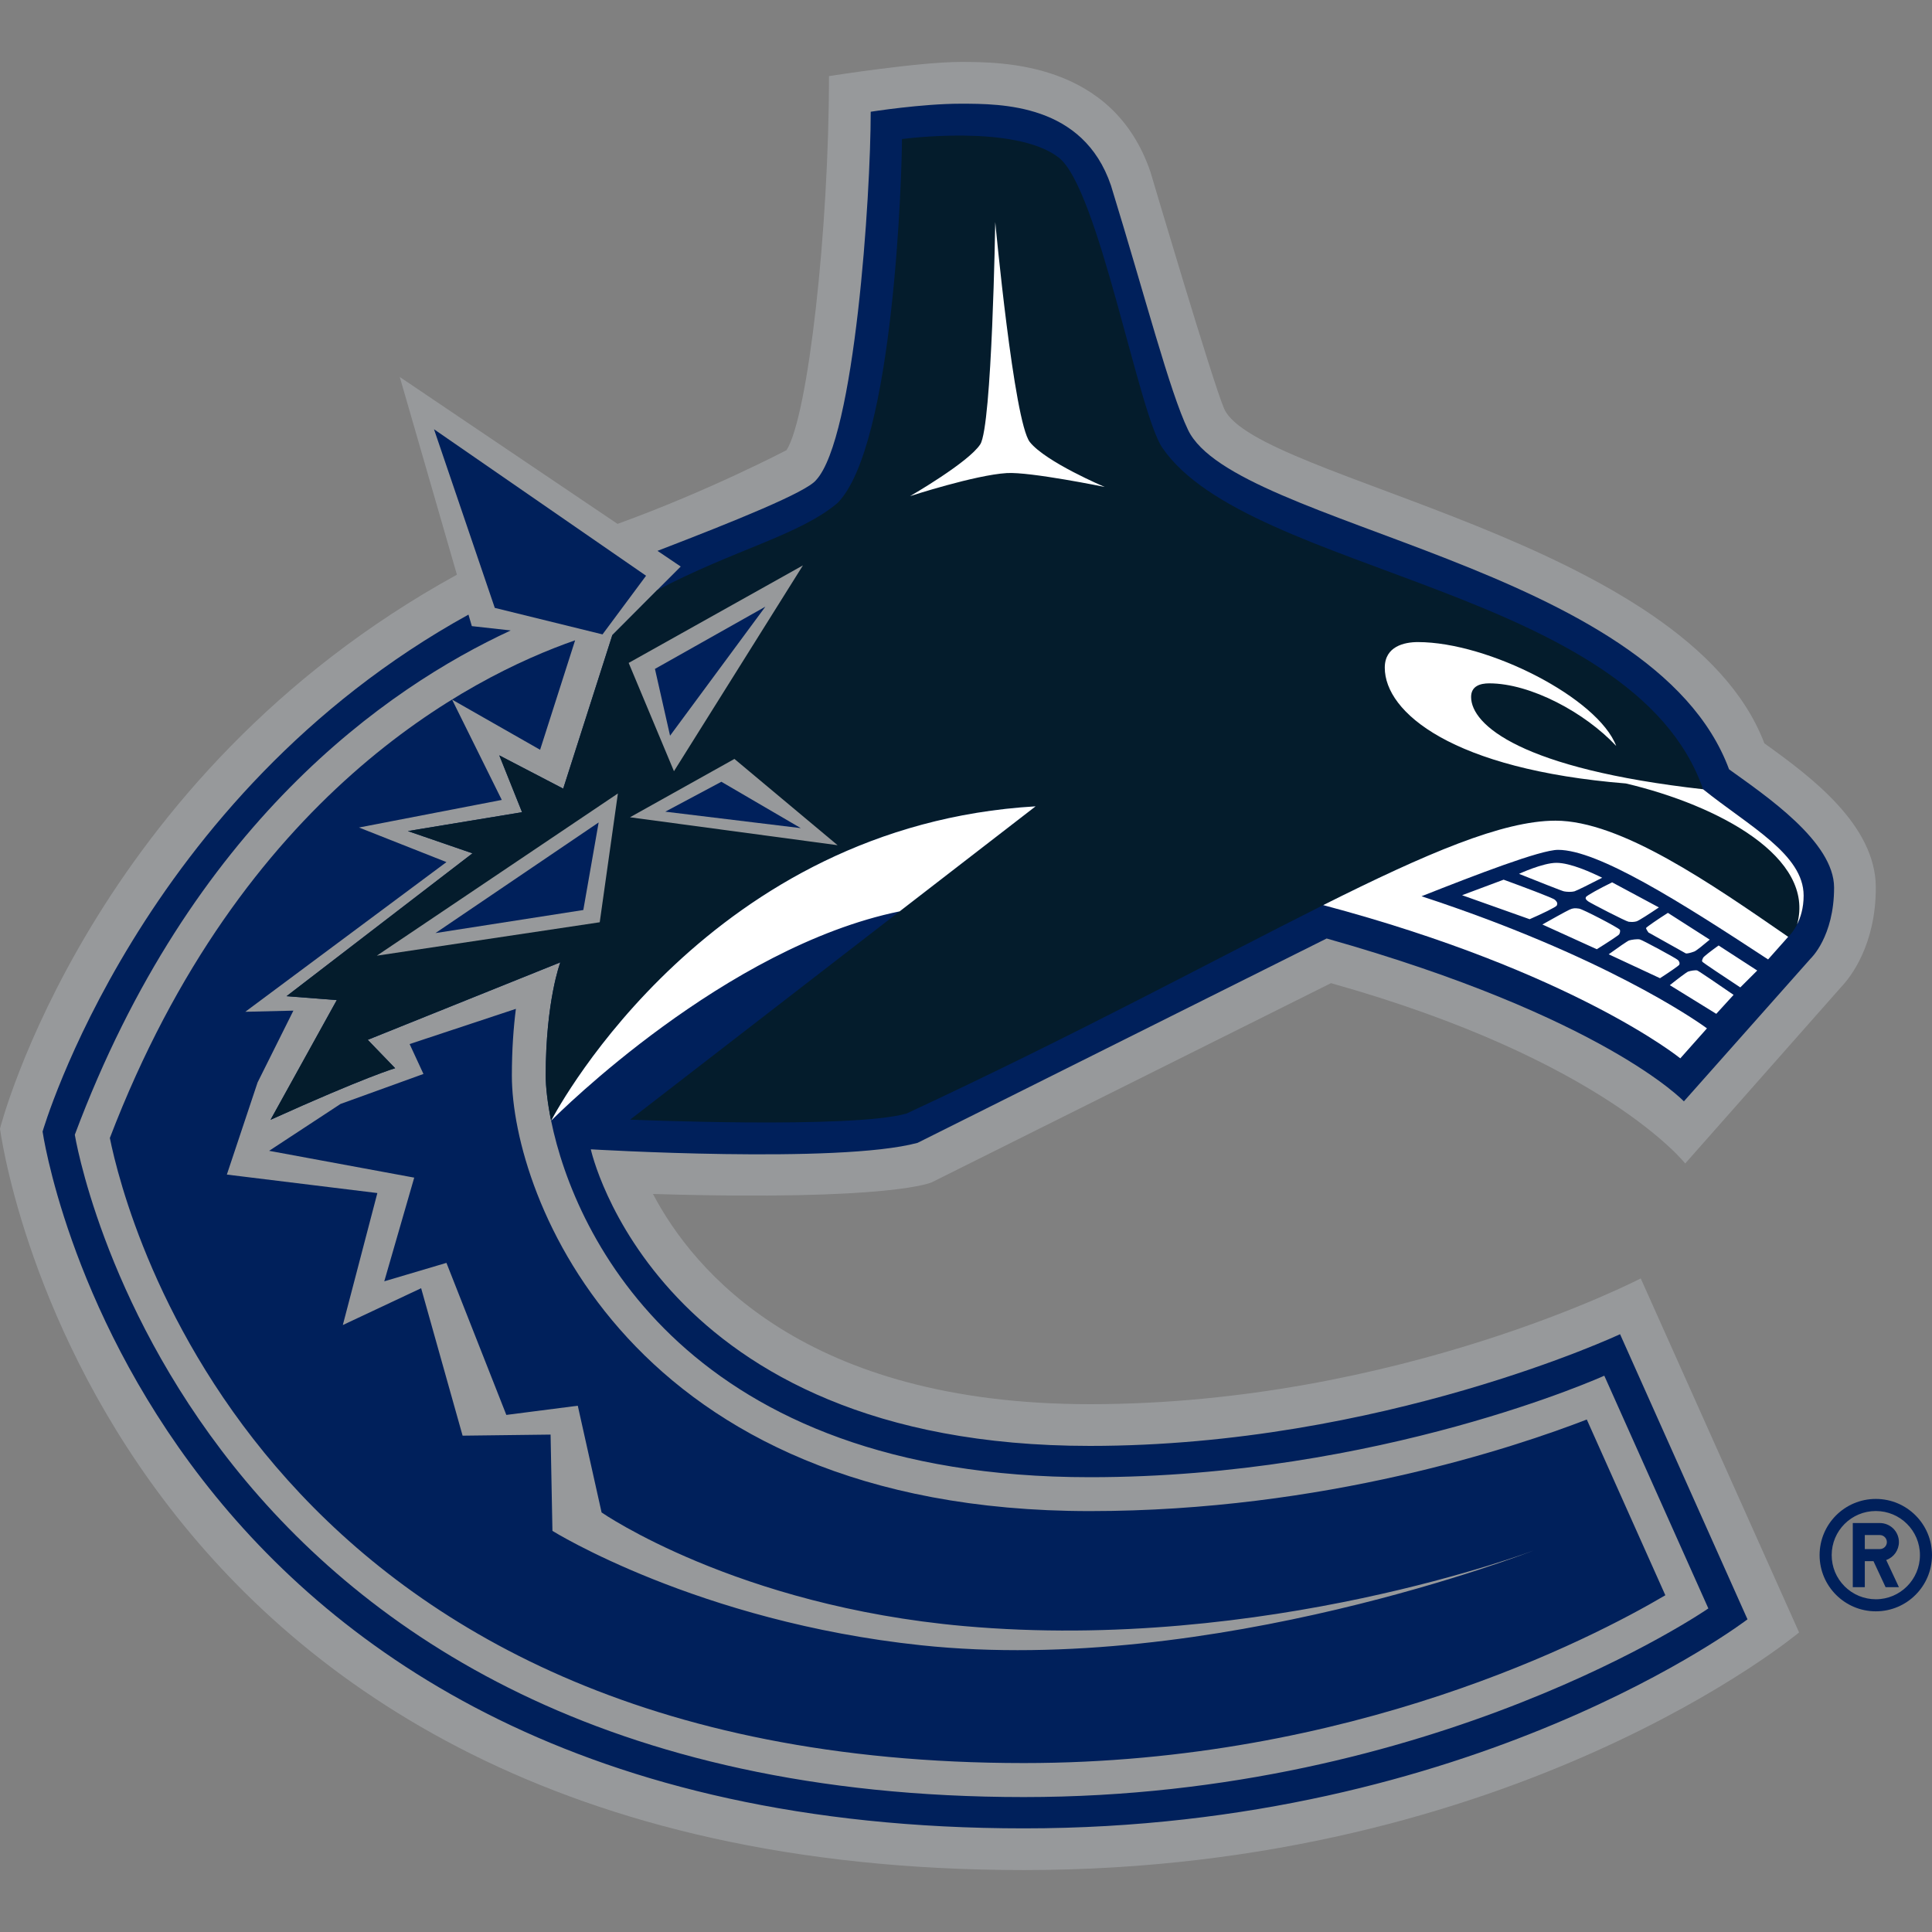
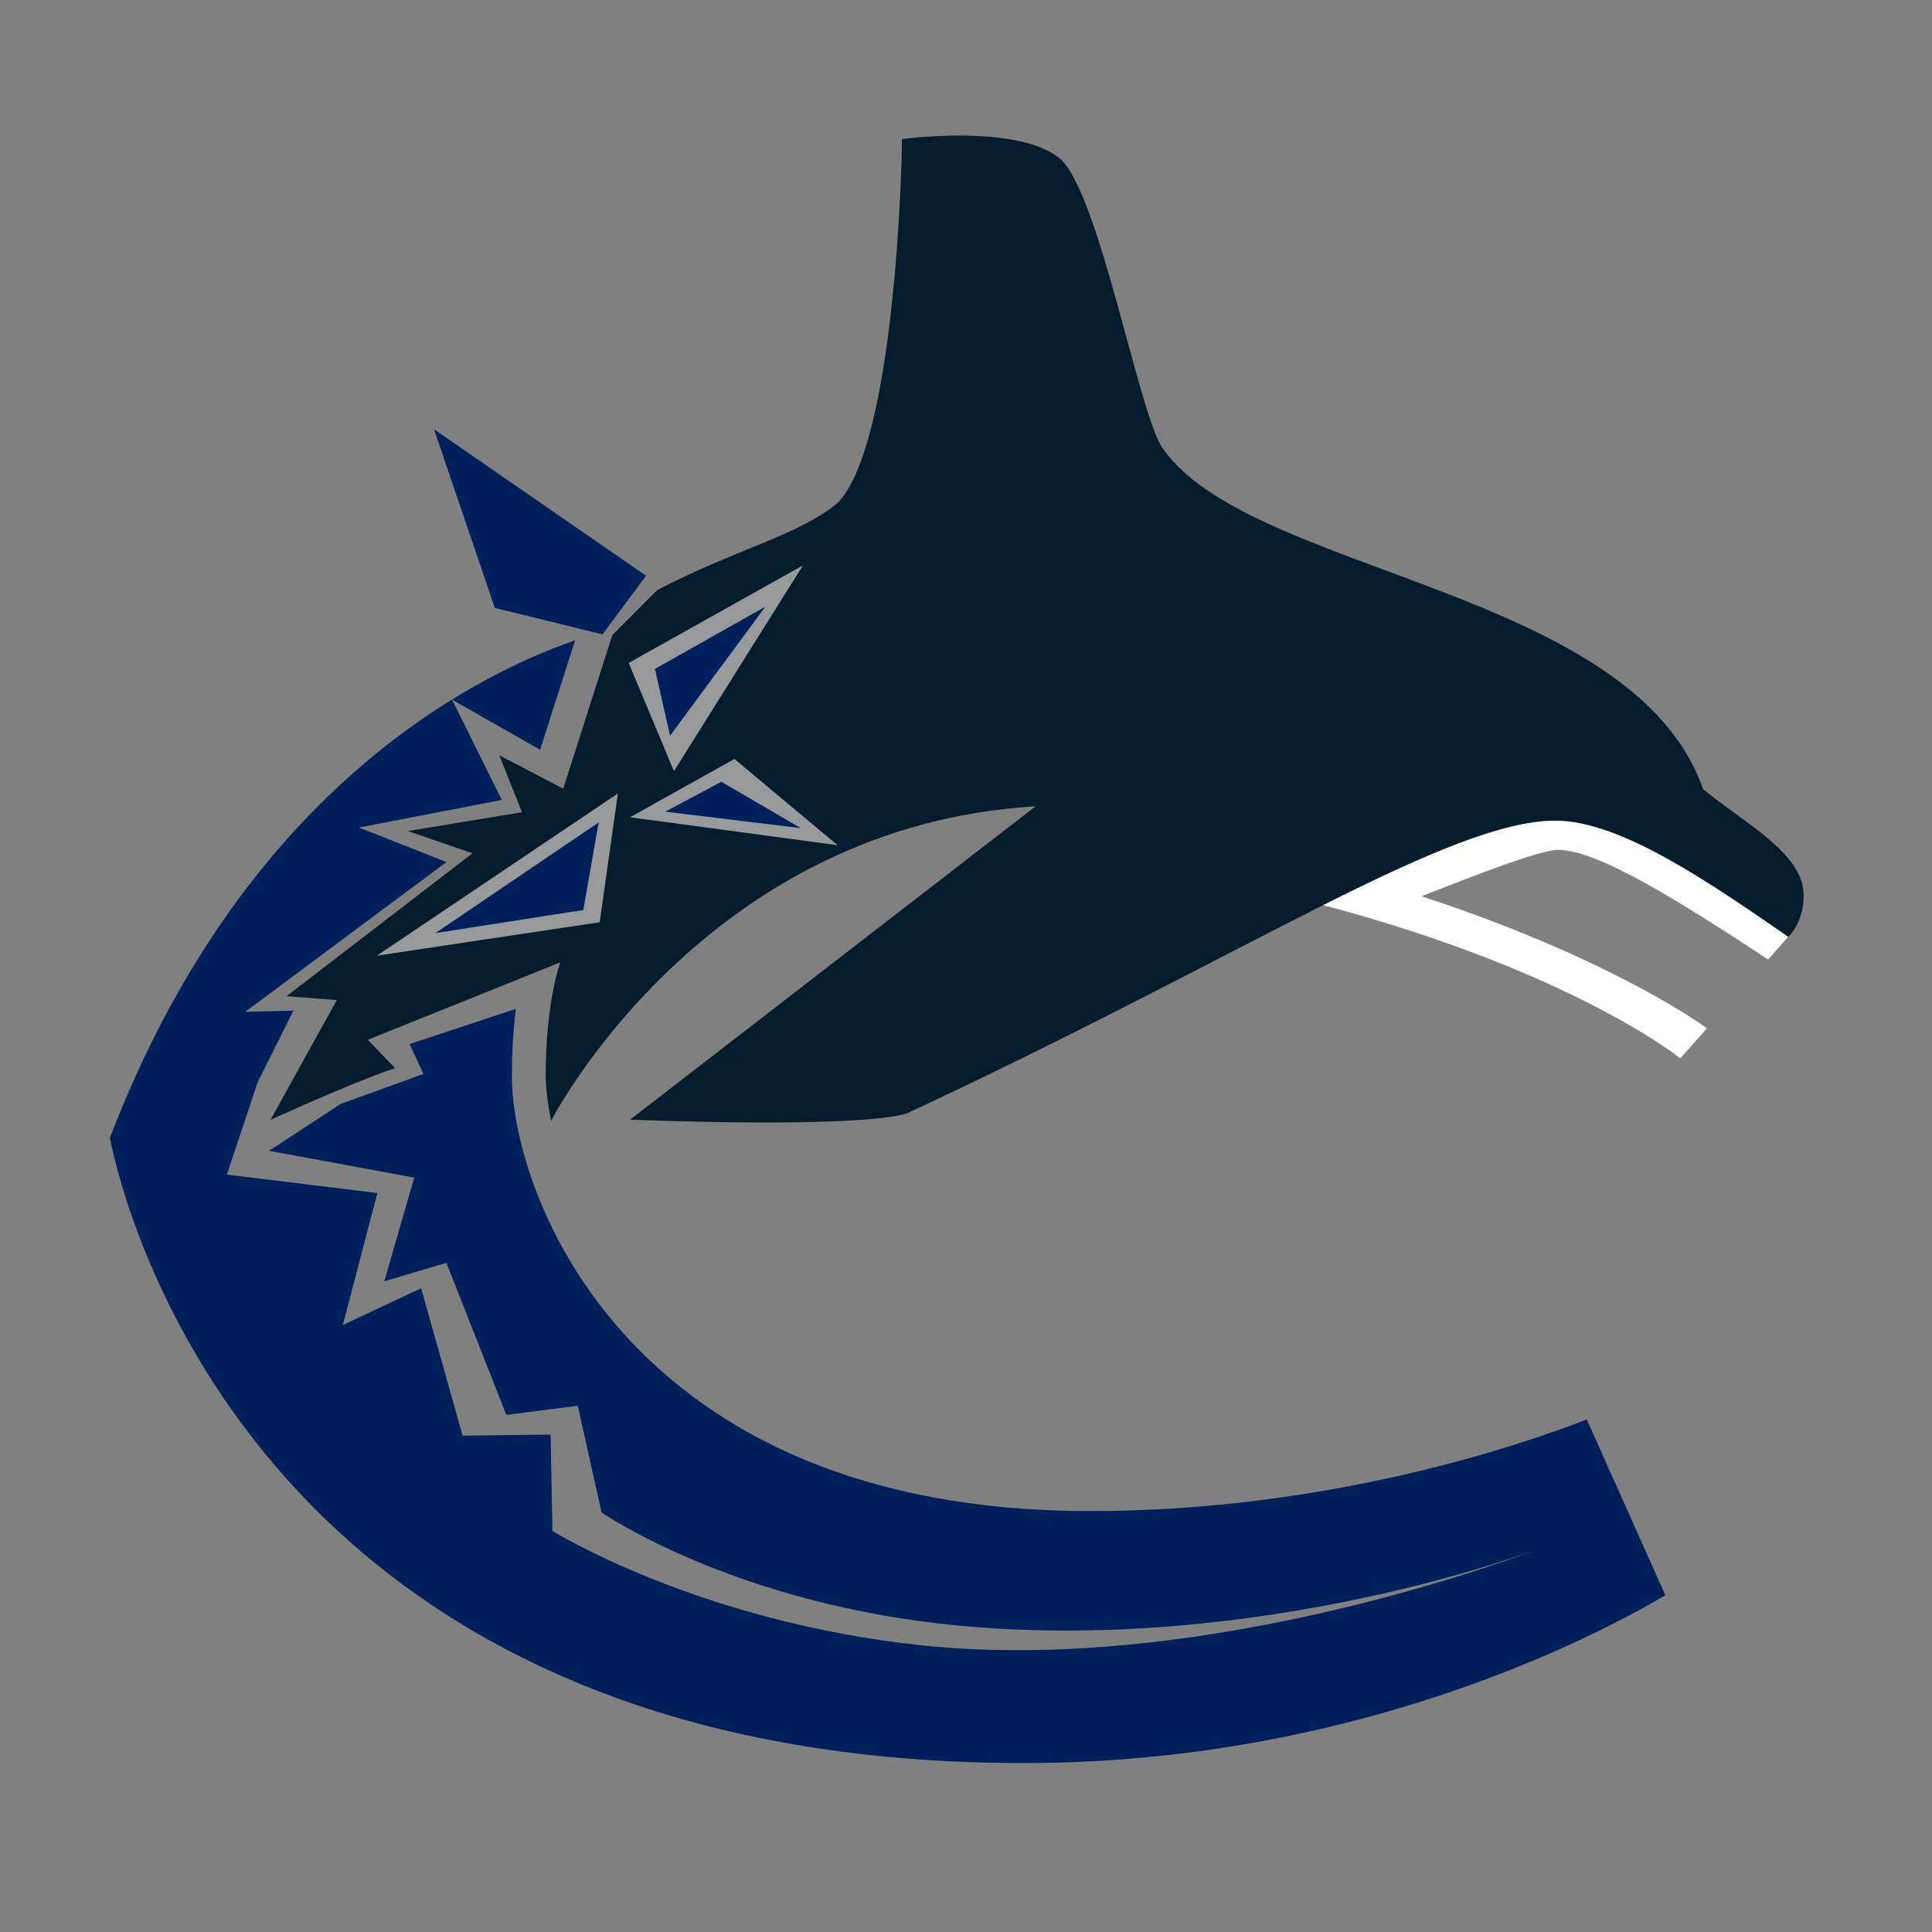
<svg xmlns="http://www.w3.org/2000/svg" width="50" height="50" viewBox="0 0 50 50" fill="none">
  <rect x="0" y="0" width="50" height="50" fill="#808080" stroke="none" />
  <g clip-path="url(#clip0_5506_189)">
-     <path d="M48.546 38.792C47.743 38.792 47.091 39.443 47.091 40.246C47.091 41.049 47.743 41.701 48.546 41.701C49.349 41.701 50 41.049 50 40.246C50 39.443 49.349 38.792 48.546 38.792ZM48.546 41.389C48.396 41.389 48.248 41.359 48.109 41.302C47.97 41.244 47.844 41.16 47.738 41.054C47.632 40.948 47.548 40.822 47.49 40.684C47.433 40.545 47.404 40.396 47.404 40.246C47.404 39.615 47.914 39.105 48.546 39.105C49.177 39.105 49.688 39.615 49.688 40.246C49.688 40.877 49.177 41.389 48.546 41.389ZM49.144 39.909C49.144 39.844 49.131 39.78 49.106 39.72C49.081 39.66 49.045 39.606 48.999 39.56C48.953 39.515 48.899 39.478 48.839 39.454C48.779 39.429 48.715 39.416 48.65 39.416H47.95V41.076H48.261V40.402H48.485L48.799 41.076H49.144L48.815 40.373C49.012 40.303 49.143 40.118 49.144 39.909ZM48.65 40.09H48.261V39.727H48.65C48.75 39.727 48.832 39.809 48.832 39.909C48.832 40.009 48.751 40.09 48.65 40.09Z" fill="#00205B" />
-     <path d="M24.121 30.595L34.446 25.444C41.517 27.429 43.613 30.111 43.613 30.111L47.658 25.534C47.878 25.302 48.546 24.473 48.546 22.971C48.546 21.347 46.85 20.089 45.662 19.238C43.65 13.95 32.507 12.422 31.683 10.582C31.4 9.947 29.774 4.451 29.774 4.451C28.805 1.603 25.939 1.603 24.86 1.603C23.776 1.603 21.454 1.97 21.454 1.97C21.454 5.934 20.916 10.768 20.355 11.65C20.355 11.65 18.342 12.705 15.981 13.558L10.346 9.756L11.825 14.873C2.315 20.1 0 29.208 0 29.208C0 29.208 2.443 48.397 26.498 48.397C39.217 48.397 46.56 42.247 46.56 42.247L42.462 33.085C42.462 33.085 36.202 36.34 28.207 36.34C20.835 36.34 17.952 32.902 16.899 30.9C23.142 31.086 24.121 30.595 24.121 30.595Z" fill="#97999B" />
    <path d="M10.601 27.02L10.959 27.794L8.813 28.57L6.965 29.783L10.72 30.477L9.945 33.16L11.554 32.683L13.104 36.618L14.953 36.38L15.569 39.142C15.569 39.142 19.05 41.557 24.949 42.083C32.739 42.777 39.712 40.119 39.712 40.119C39.712 40.119 31.397 43.383 23.835 42.579C18.062 41.967 14.297 39.619 14.297 39.619L14.249 37.127L11.972 37.155L10.899 33.339L8.872 34.292L9.766 30.876L5.871 30.398L6.666 28.014L7.593 26.155L6.348 26.185L11.554 22.311L9.29 21.416L12.986 20.702L11.7 18.106L13.978 19.404L14.884 16.571C12.143 17.525 6.254 20.547 2.843 29.451C3.255 31.492 6.823 45.628 26.498 45.628C34.99 45.628 41.194 42.409 43.099 41.285L41.066 36.737C39.185 37.464 34.266 39.107 28.207 39.107C16.253 39.107 13.247 30.919 13.247 27.838C13.247 27.154 13.291 26.581 13.351 26.109L10.601 27.02Z" fill="#00205B" />
-     <path d="M44.748 19.91C42.783 14.6 31.945 13.633 30.747 11.127C30.267 10.125 29.651 7.724 28.751 4.798C28.032 2.684 25.918 2.684 24.86 2.684C23.849 2.684 22.534 2.892 22.534 2.892C22.534 5.056 22.127 11.336 21.12 12.425C20.873 12.736 19.027 13.482 17.016 14.256L17.617 14.662L17.004 15.276L15.847 16.437L14.576 20.41L12.922 19.549L13.511 21.02L10.556 21.508L12.228 22.084L7.416 25.781L8.716 25.882L7.002 28.98C9.475 27.862 10.226 27.645 10.226 27.645L9.517 26.911L14.501 24.906C14.501 24.906 14.123 25.905 14.123 27.838C14.123 28.117 14.166 28.524 14.263 29.005C14.877 32.017 17.816 38.23 28.207 38.23C35.721 38.23 41.519 35.603 41.519 35.603L44.212 41.626C44.212 41.626 37.159 46.508 26.498 46.508C4.702 46.508 1.936 29.367 1.936 29.367C4.942 21.329 10.001 17.805 13.218 16.316L12.211 16.204L12.124 15.906C3.615 20.602 1.102 29.285 1.102 29.285C1.102 29.285 3.686 47.318 26.498 47.318C38.167 47.318 45.225 41.908 45.225 41.908L41.927 34.529C41.927 34.529 35.761 37.42 28.207 37.42C16.957 37.42 15.29 29.744 15.29 29.744C15.29 29.744 21.699 30.128 23.746 29.577L34.334 24.288C41.509 26.314 43.579 28.503 43.579 28.503L46.861 24.805C46.861 24.805 47.466 24.243 47.466 22.971C47.466 21.781 45.689 20.589 44.748 19.91Z" fill="#00205B" />
    <path d="M44.076 20.426C42.269 15.222 32.318 14.857 30.081 11.588C29.46 10.682 28.43 4.871 27.398 4.076C26.26 3.201 23.343 3.599 23.343 3.599C23.343 4.403 23.145 11.534 21.674 13.019C20.676 13.857 19.003 14.222 17.004 15.276L15.847 16.437L14.576 20.41L12.922 19.549L13.511 21.02L10.556 21.508L12.228 22.084L7.416 25.781L8.716 25.882L7.002 28.98C9.475 27.862 10.226 27.645 10.226 27.645L9.517 26.91L14.501 24.905C14.501 24.905 14.123 25.905 14.123 27.838C14.123 28.116 14.166 28.524 14.263 29.005C14.477 28.597 18.4 21.361 26.8 20.868L23.283 23.586L16.308 28.976C16.308 28.976 22.053 29.221 23.462 28.818C27.902 26.751 31.457 24.821 34.246 23.424C36.92 22.085 38.891 21.239 40.256 21.239C41.944 21.239 44.283 22.869 46.278 24.245C46.278 24.245 46.4 24.139 46.509 23.923C46.597 23.748 46.678 23.502 46.678 23.178C46.678 22.109 45.269 21.384 44.076 20.426Z" fill="#041C2C" />
-     <path d="M26.652 11.44C26.24 10.921 25.757 5.746 25.757 5.746C25.757 5.746 25.674 11.03 25.369 11.499C25.065 11.968 23.552 12.84 23.552 12.84C23.552 12.84 25.23 12.293 26.056 12.243C26.661 12.207 28.589 12.602 28.589 12.602C28.589 12.602 27.064 11.958 26.652 11.44ZM14.263 29.005C14.472 28.793 18.774 24.51 23.283 23.586L26.801 20.868C18.4 21.361 14.477 28.597 14.263 29.005ZM46.678 23.178C46.678 22.109 45.269 21.384 44.076 20.426C39.362 19.896 38.072 18.76 38.072 18.037C38.072 17.752 38.313 17.685 38.541 17.685C39.613 17.685 41.021 18.443 41.827 19.305C41.359 18.071 38.528 16.617 36.694 16.617C36.349 16.617 35.838 16.725 35.838 17.279C35.838 18.438 37.585 19.911 42.078 20.276C44.486 20.845 46.987 22.191 46.509 23.923C46.597 23.748 46.678 23.502 46.678 23.178L46.678 23.178ZM37.839 23.168L39.587 23.789C39.911 23.648 40.258 23.48 40.289 23.436C40.311 23.387 40.31 23.349 40.237 23.284C40.183 23.236 39.401 22.944 38.914 22.766L37.839 23.168ZM39.312 22.615C39.778 22.801 40.425 23.059 40.475 23.068C40.549 23.083 40.67 23.088 40.745 23.068C40.8 23.053 41.185 22.861 41.465 22.716C41.192 22.582 40.646 22.33 40.28 22.33C39.927 22.33 39.312 22.615 39.312 22.615ZM41.042 23.217C41.028 23.257 41.039 23.28 41.1 23.326C41.166 23.375 42.074 23.843 42.146 23.854C42.218 23.863 42.281 23.864 42.352 23.845C42.402 23.834 42.715 23.631 42.932 23.484L41.722 22.835C41.407 22.989 41.071 23.172 41.042 23.217ZM41.905 24.18C41.925 24.137 41.935 24.105 41.923 24.063C41.863 23.996 40.964 23.529 40.867 23.515C40.766 23.5 40.705 23.5 40.617 23.543C40.538 23.578 40.08 23.834 39.917 23.926L41.325 24.566C41.59 24.402 41.877 24.214 41.905 24.18V24.18ZM43.629 24.674C43.662 24.682 43.753 24.661 43.851 24.624C43.9 24.606 44.107 24.437 44.248 24.318L43.165 23.625C42.904 23.791 42.63 23.979 42.6 24.016C42.599 24.026 42.605 24.051 42.661 24.132L43.629 24.674ZM44.078 24.785C44.047 24.848 44.042 24.872 44.057 24.89C44.091 24.927 44.655 25.301 45.039 25.554L45.477 25.117L44.477 24.469C44.292 24.601 44.096 24.752 44.078 24.785V24.785ZM43.457 24.97C43.478 24.935 43.466 24.887 43.426 24.846C43.37 24.795 42.502 24.325 42.437 24.312C42.365 24.299 42.231 24.318 42.162 24.338C42.123 24.35 41.869 24.526 41.633 24.697L42.961 25.316C43.191 25.168 43.436 25 43.457 24.97ZM43.688 25.145C43.652 25.157 43.402 25.346 43.215 25.496L44.417 26.238L44.865 25.747C44.5 25.495 43.97 25.134 43.924 25.115C43.881 25.102 43.749 25.123 43.688 25.145Z" fill="white" />
    <path d="M34.245 23.424C40.724 25.147 43.486 27.39 43.486 27.39L44.176 26.614C43.852 26.375 41.465 24.728 36.789 23.195C38.181 22.645 39.867 21.994 40.323 21.994C41.356 21.994 43.48 23.335 45.758 24.83L46.278 24.245C44.283 22.869 41.944 21.239 40.256 21.239C38.891 21.239 36.92 22.085 34.245 23.424Z" fill="white" />
    <path d="M19.007 19.641L16.304 21.151L21.677 21.874L19.007 19.641ZM15.521 23.868L15.991 20.535L9.752 24.733L15.521 23.868ZM20.78 14.632L16.27 17.156L17.442 19.959L20.78 14.632Z" fill="#97999B" />
    <path d="M15.493 21.285L11.27 24.148L15.096 23.551L15.493 21.285ZM20.725 21.432L18.669 20.232L17.218 21.006L20.725 21.432ZM17.341 19.04L19.807 15.701L16.95 17.311L17.341 19.04ZM16.72 14.9L11.232 11.109L12.805 15.732L15.593 16.418L16.72 14.9Z" fill="#00205B" />
  </g>
  <defs>
    <clipPath id="clip0_5506_189">
      <rect width="50" height="50" fill="white" />
    </clipPath>
  </defs>
</svg>